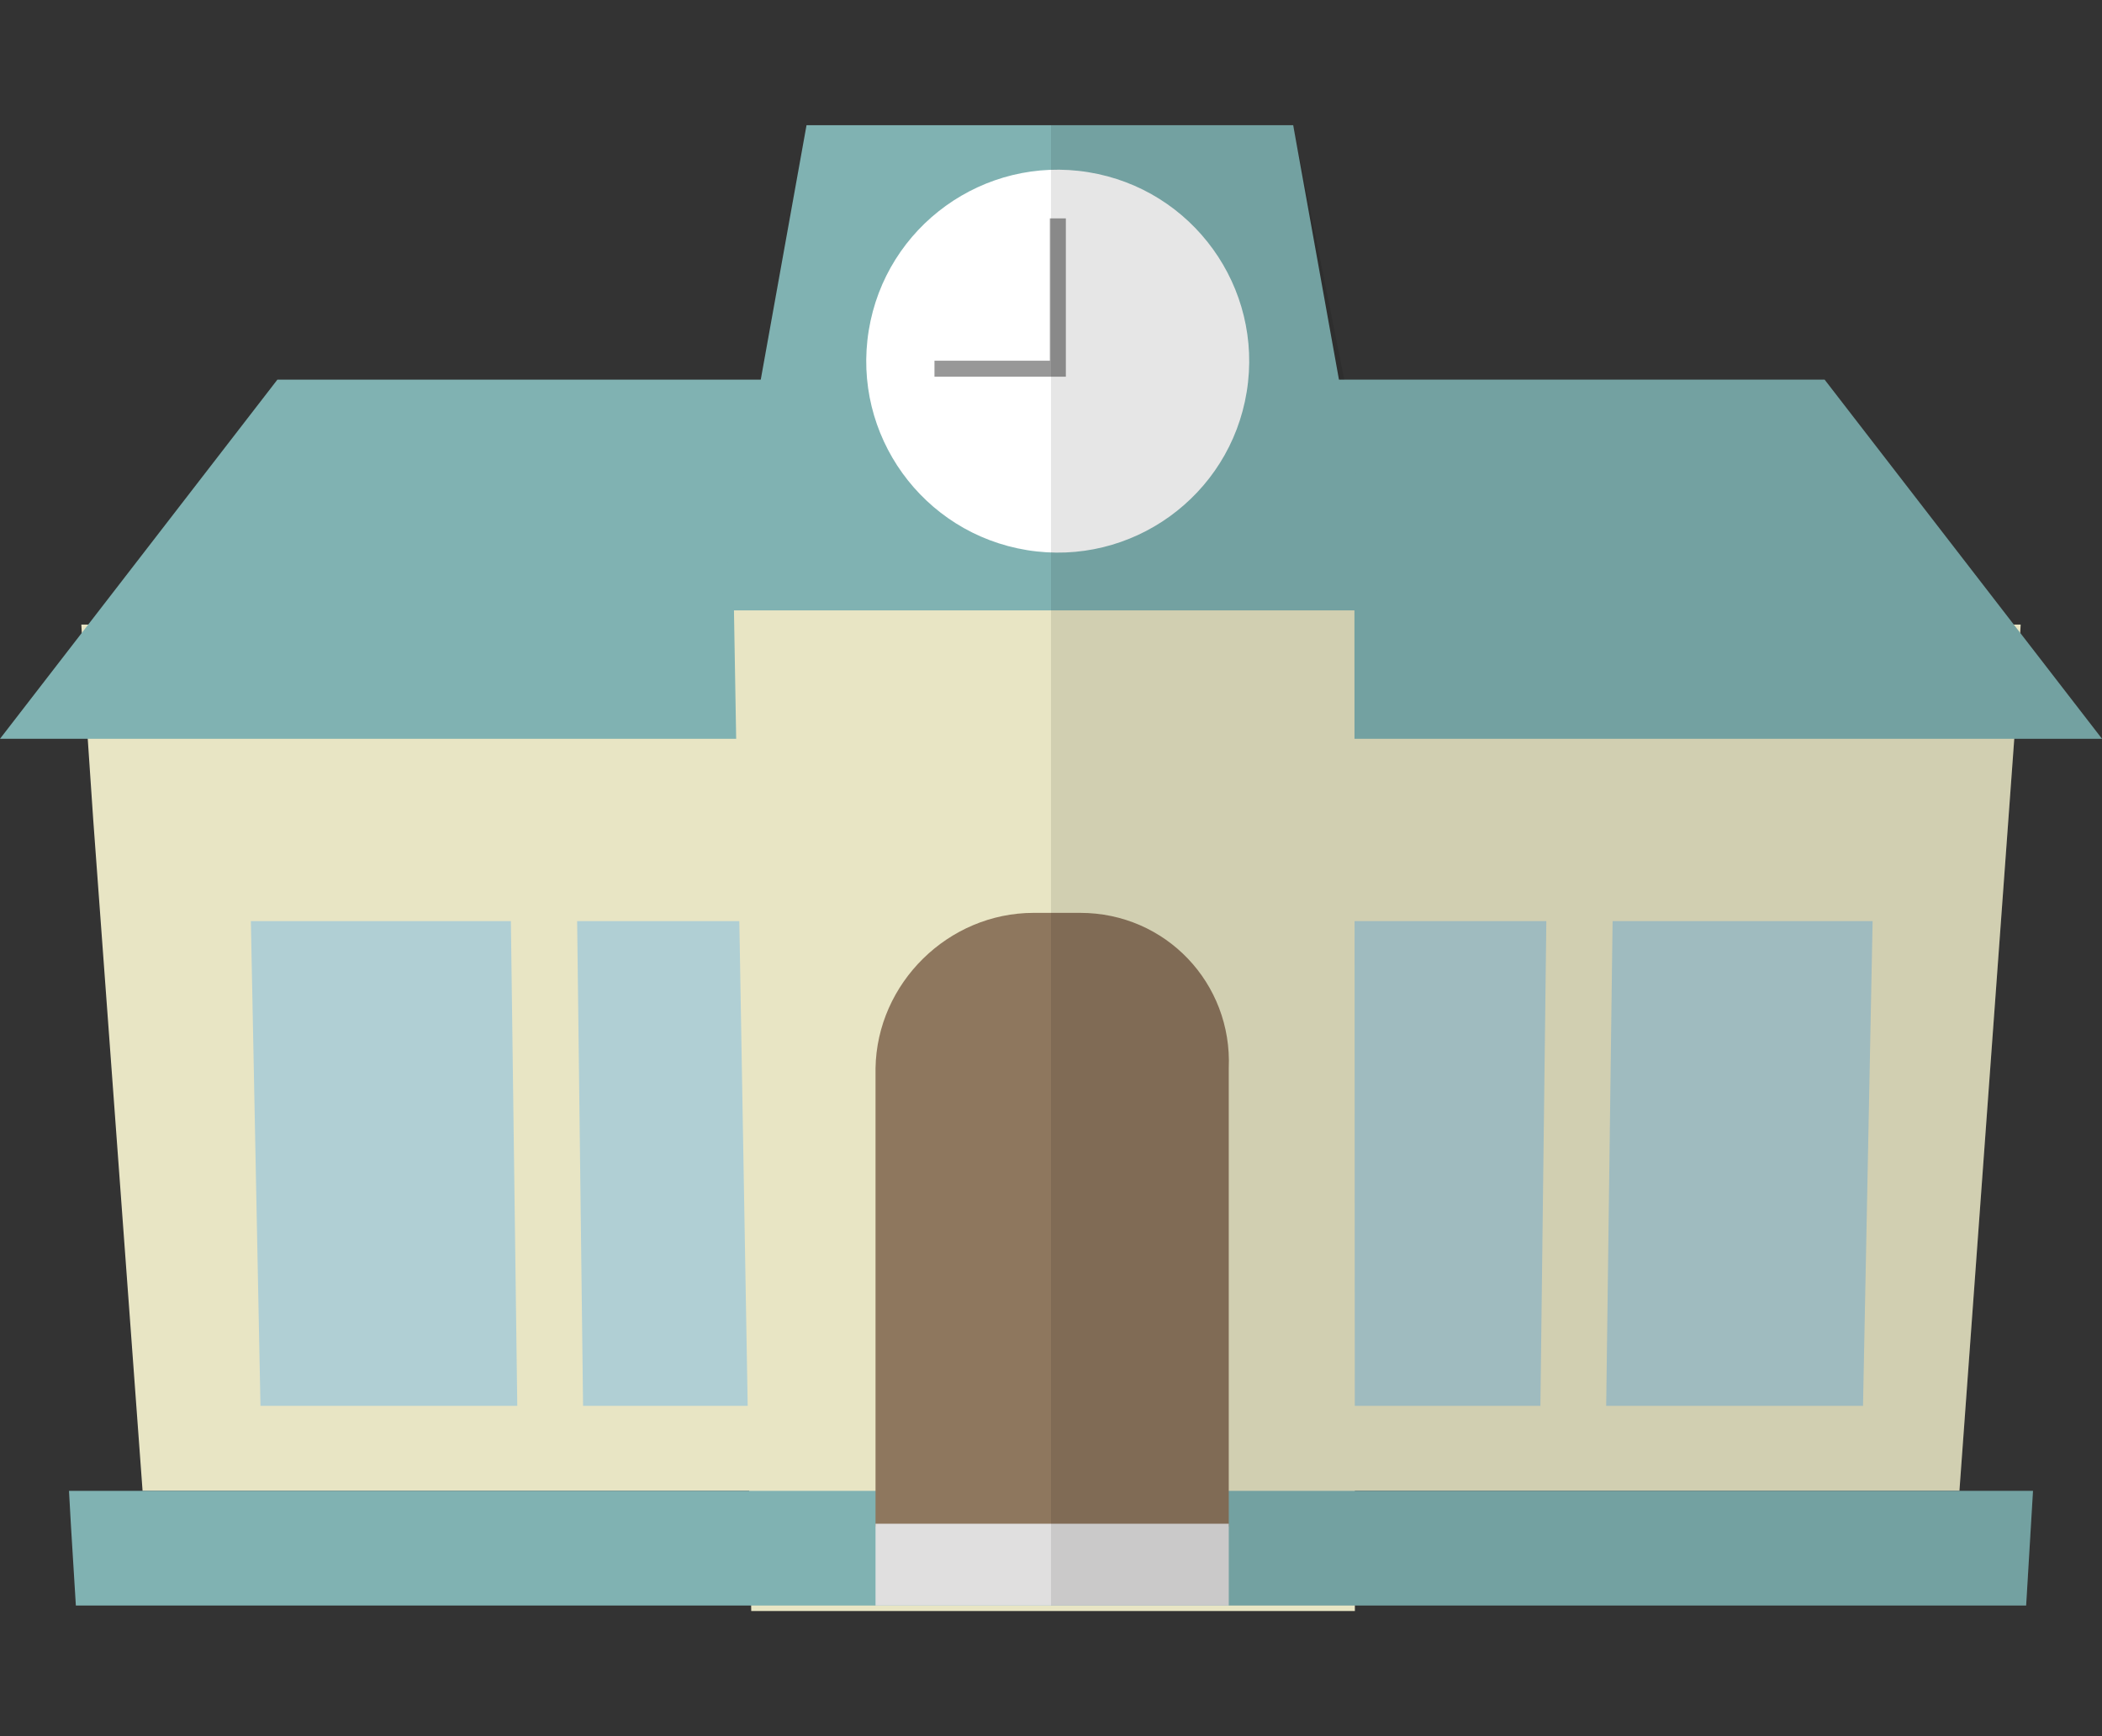
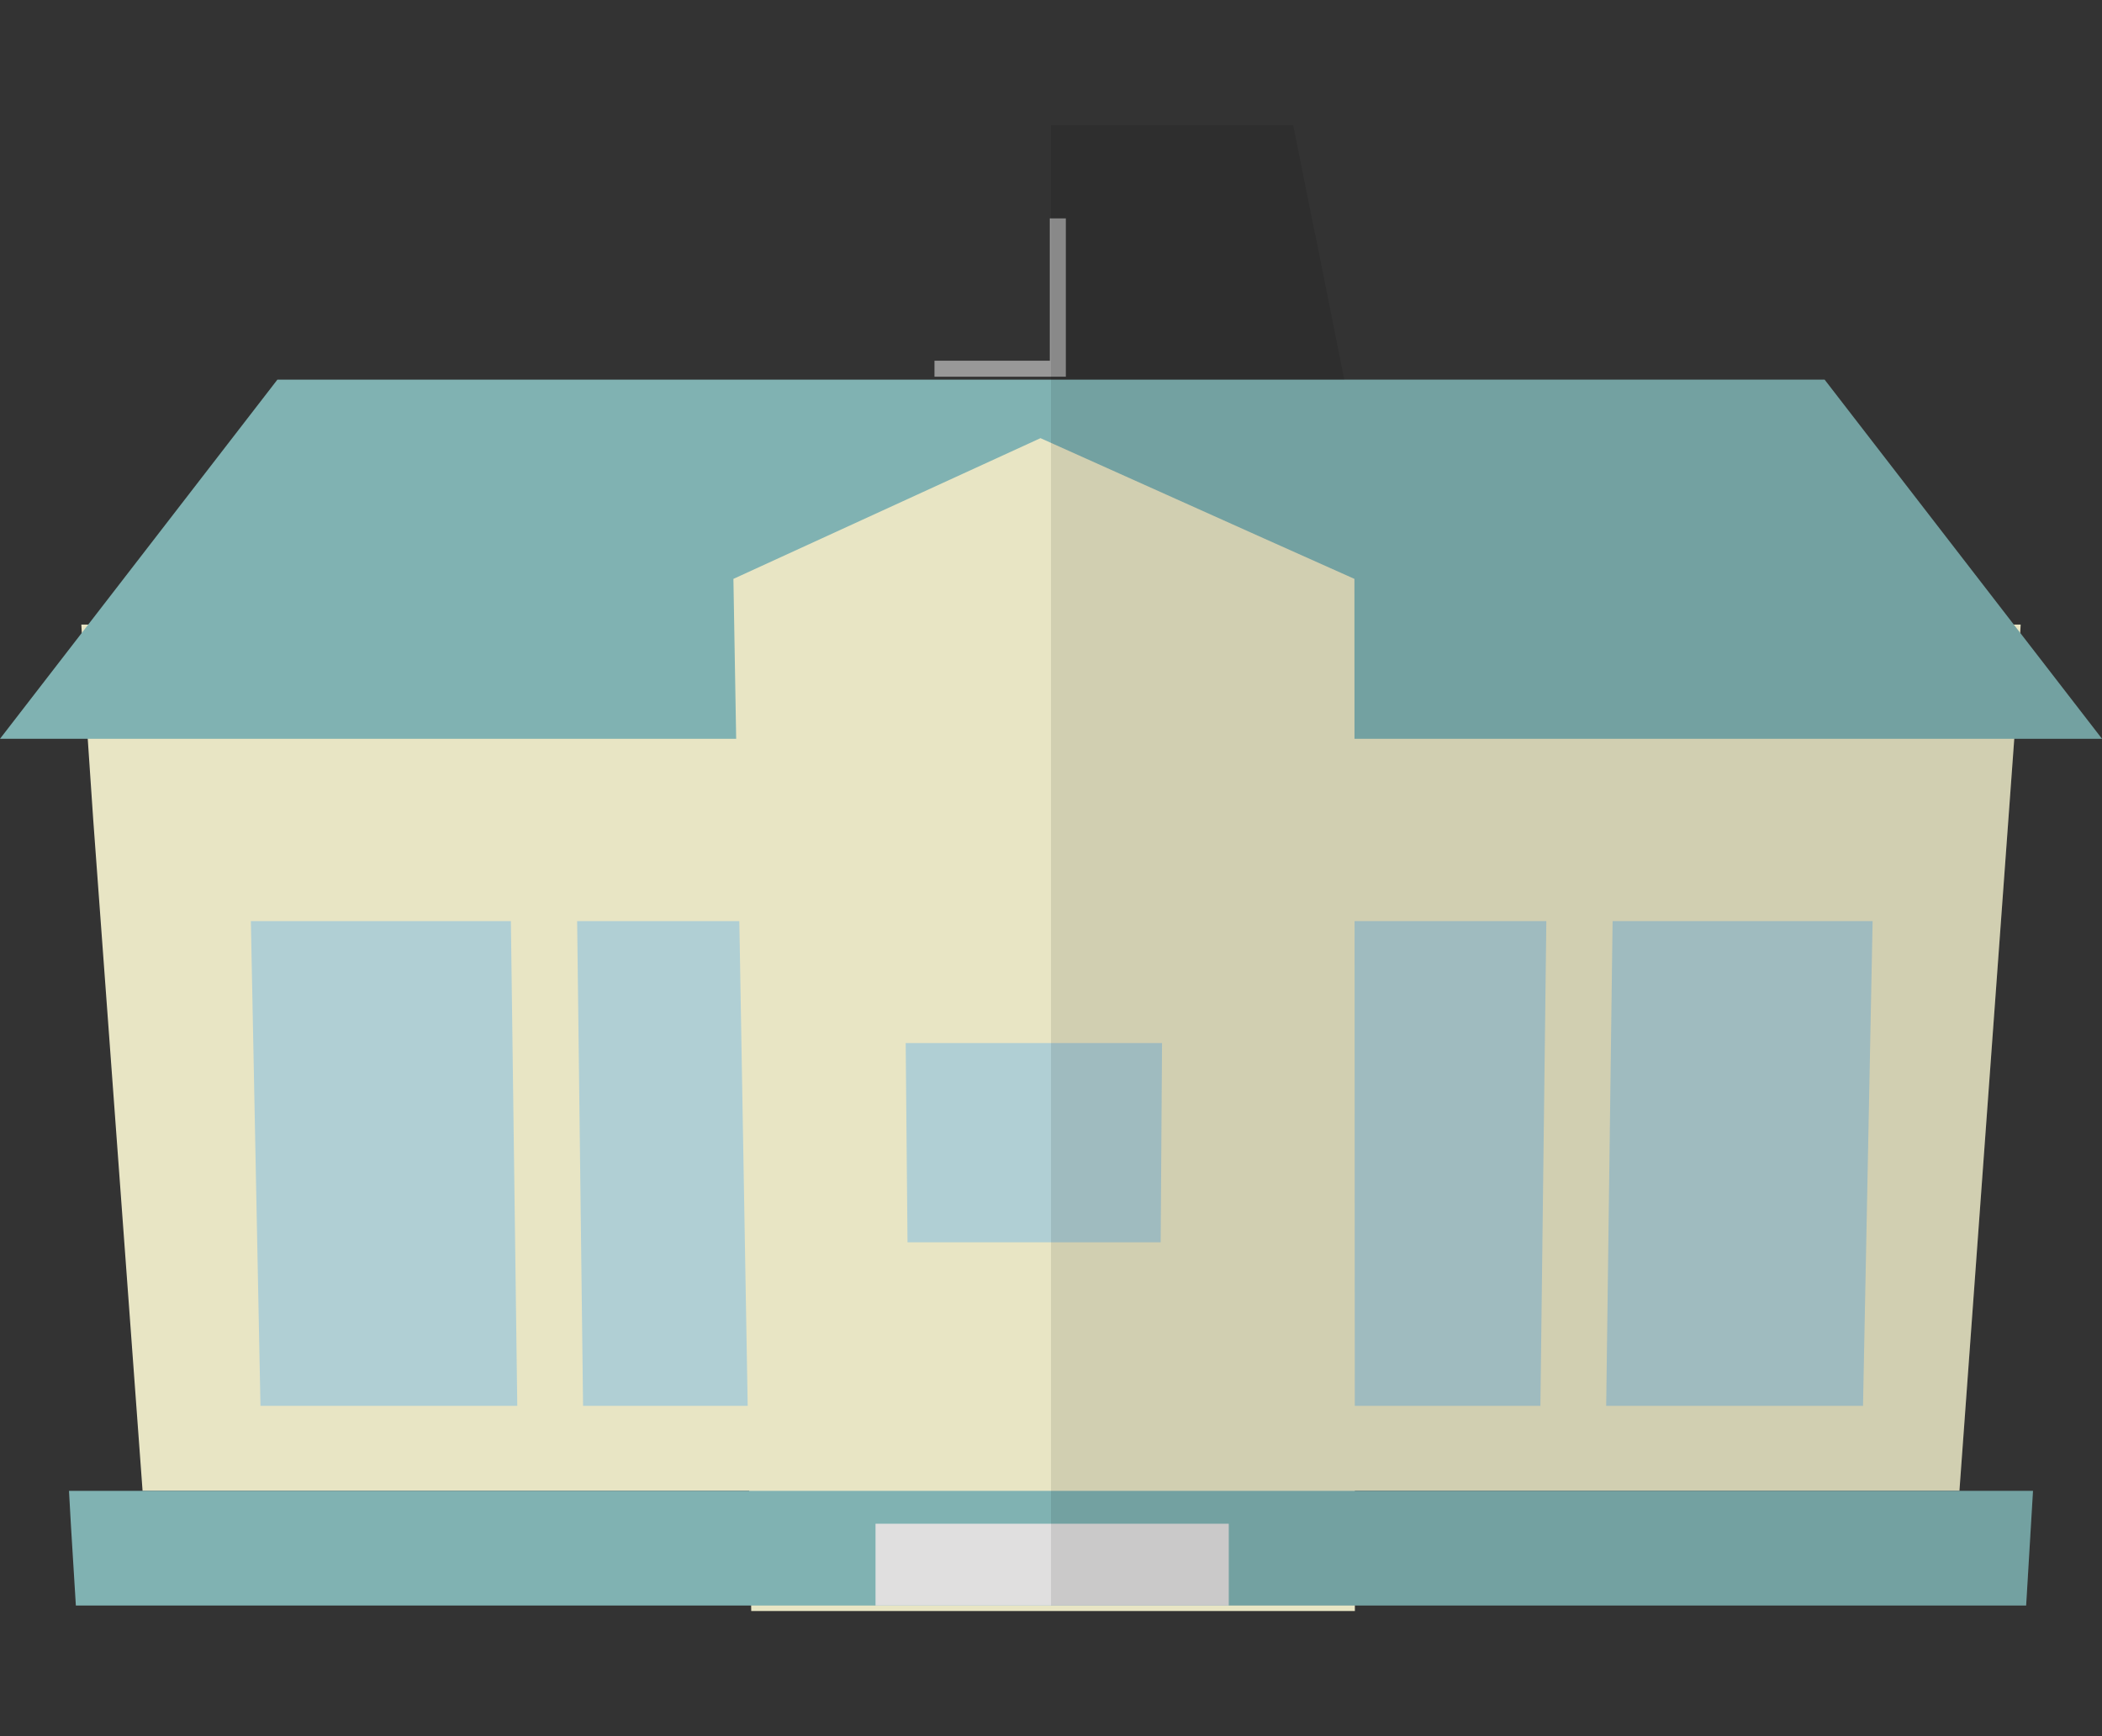
<svg xmlns="http://www.w3.org/2000/svg" id="_レイヤー_2" viewBox="0 0 46 38">
  <rect x="0" y="0" width="46" height="38" fill="#333333" stroke="none" />
  <defs>
    <style>.cls-1{fill:#8e775e;}.cls-1,.cls-2,.cls-3,.cls-4,.cls-5,.cls-6,.cls-7,.cls-8{stroke-width:0px;}.cls-2{fill:#030000;opacity:.1;}.cls-3,.cls-9{fill:none;}.cls-4{fill:#b0cfd4;}.cls-5{fill:#80b2b2;}.cls-6{fill:#e0dfdf;}.cls-7{fill:#e8e5c4;}.cls-8{fill:#fff;}.cls-9{stroke:#989898;stroke-miterlimit:10;stroke-width:.35px;}</style>
  </defs>
  <g id="_ヘッダ">
    <polygon class="cls-7" points="44.22 13.67 44.08 16.17 42.88 32.63 3.12 32.63 2.04 17.94 1.92 16.17 1.78 13.67 44.22 13.67" />
    <polygon class="cls-4" points="18.38 30.77 12.76 30.77 12.63 20.16 18.32 20.16 18.38 30.77" />
    <polygon class="cls-4" points="28.09 30.77 33.71 30.77 33.84 20.16 28.15 20.16 28.09 30.77" />
    <polygon class="cls-5" points="46 16.17 0 16.17 6.07 8.31 39.93 8.31 46 16.17" />
    <polygon class="cls-7" points="29.65 35.26 16.44 35.26 16.05 12.67 22.77 9.59 27.65 11.78 29.64 12.67 29.65 35.26" />
    <polygon class="cls-5" points="44.49 32.63 44.34 35.14 1.66 35.14 1.55 33.35 1.51 32.63 44.49 32.63" />
    <polygon class="cls-4" points="11.32 30.77 5.7 30.77 5.49 20.16 11.18 20.16 11.32 30.77" />
    <polygon class="cls-4" points="35.15 30.77 40.77 30.77 40.98 20.16 35.29 20.16 35.15 30.77" />
    <polygon class="cls-4" points="25.4 27.19 19.86 27.19 19.82 22.83 25.43 22.83 25.4 27.19" />
-     <path class="cls-1" d="M23.64,19.98h-1.02c-1.87,0-3.43,1.54-3.46,3.4v10.03h7.73v-10.03c.08-1.86-1.38-3.4-3.25-3.4Z" />
    <rect class="cls-6" x="19.16" y="33.35" width="7.73" height="1.79" />
-     <polygon class="cls-5" points="30.21 13.36 15.74 13.36 17.65 2.74 28.3 2.74 30.21 13.36" />
-     <circle class="cls-8" cx="23.15" cy="7.9" r="4.19" transform="translate(11.64 29.49) rotate(-80.78)" />
    <polyline class="cls-9" points="20.45 8.07 23.15 8.07 23.15 4.78" />
    <polygon class="cls-2" points="44.08 16.17 46 16.17 39.93 8.31 29.42 8.31 28.3 2.74 23 2.74 23 35.14 29 35.14 29 35.14 39.02 35.14 39.02 35.14 44.34 35.14 44.49 32.63 42.88 32.63 44.08 16.17" />
    <rect class="cls-3" width="46" height="38" />
  </g>
</svg>